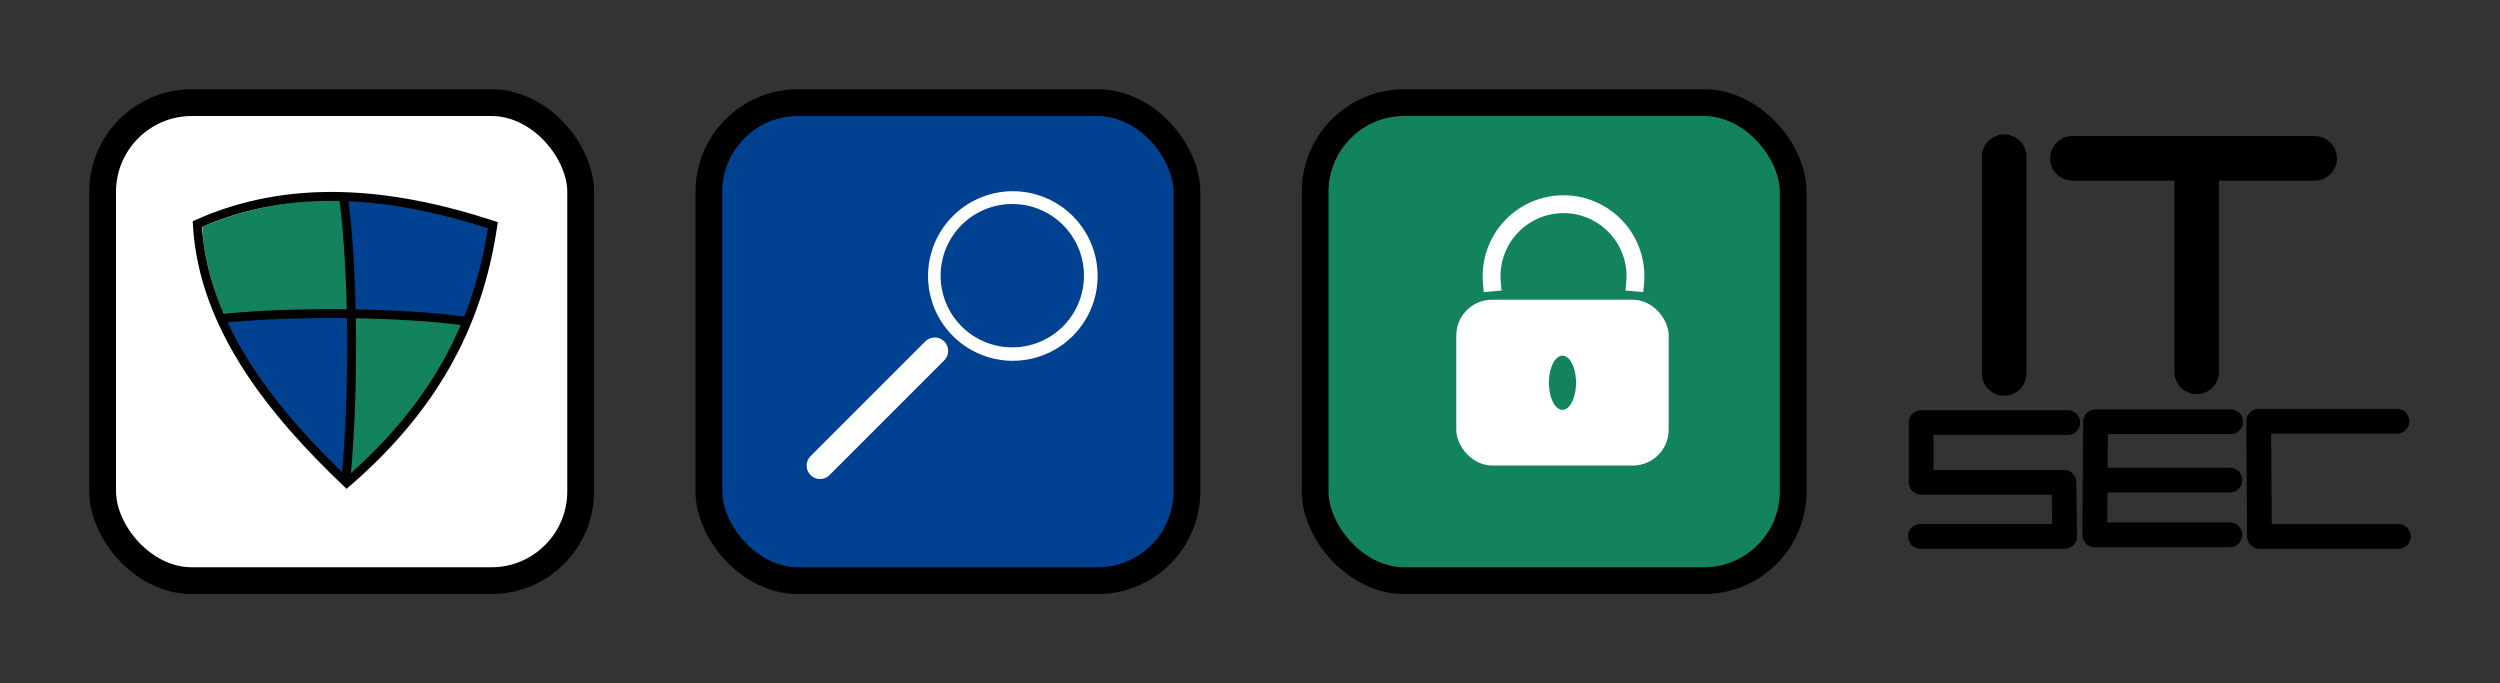
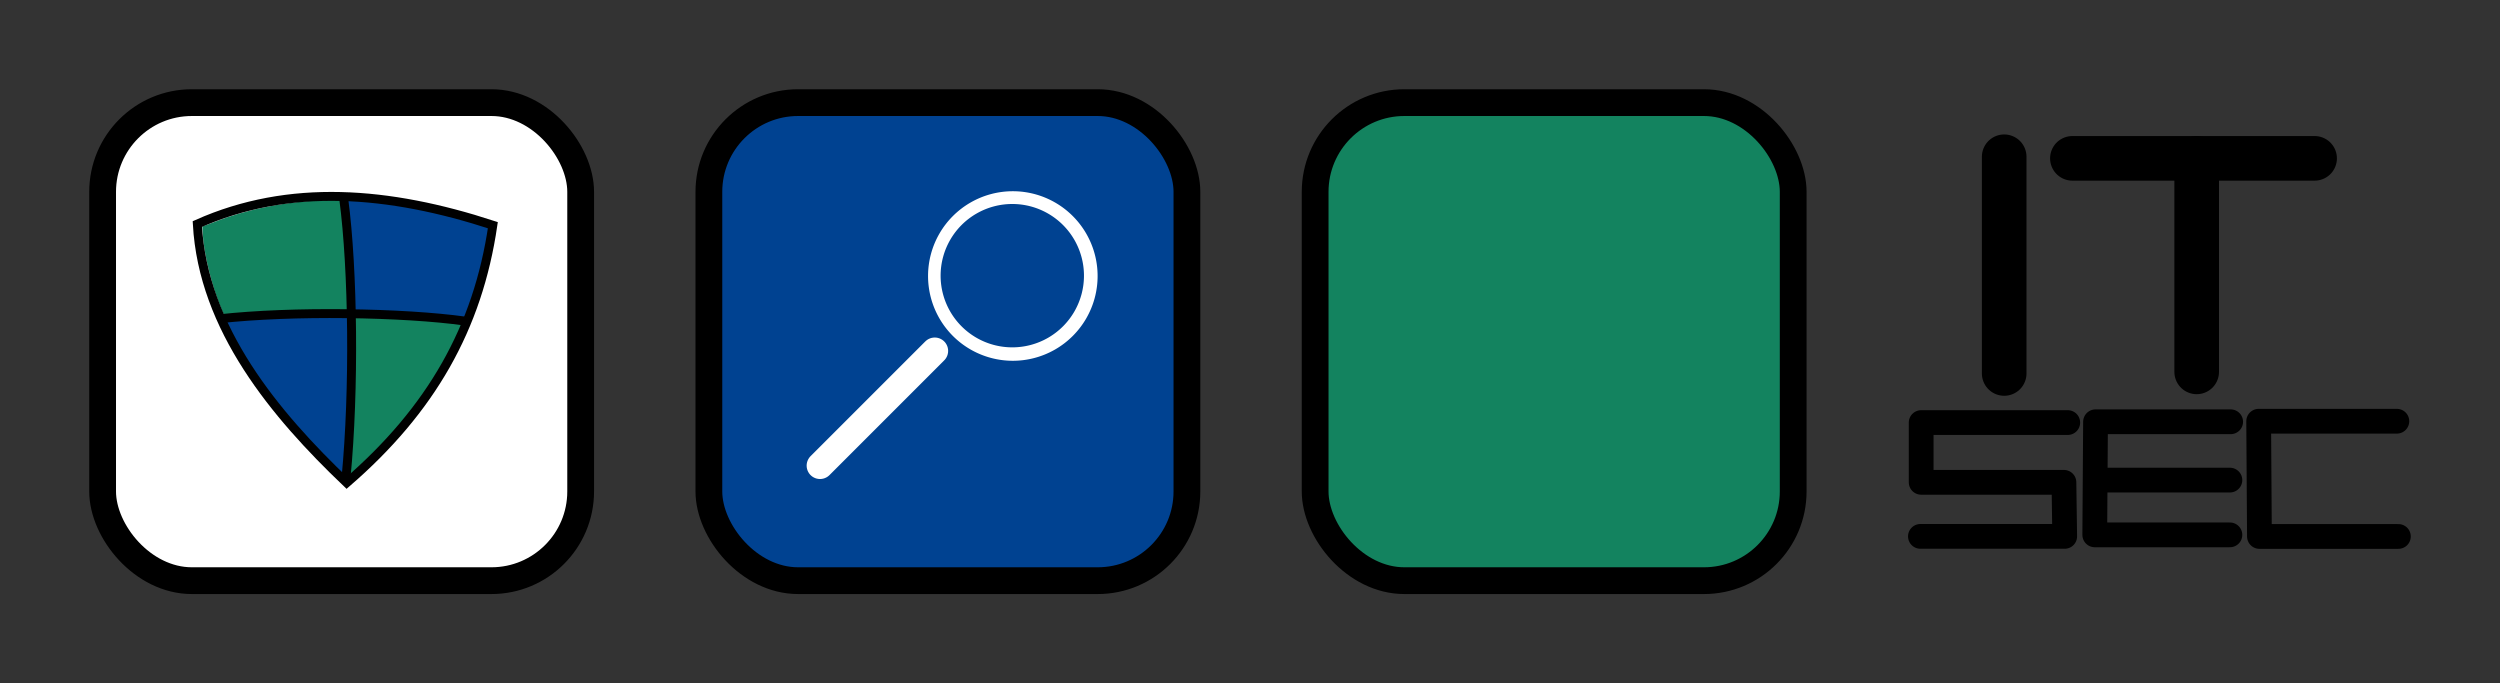
<svg xmlns="http://www.w3.org/2000/svg" version="1.1" width="280.157" height="76.571" id="svg2">
  <rect width="100%" height="100%" fill="#333333" stroke="none" />
  <defs id="defs4" />
  <g transform="translate(-70.04,-29.122)" id="layer1">
    <g transform="translate(0,-0.502)" id="g3034">
      <g transform="translate(136.876,-61.761)" id="g3828">
        <g transform="translate(-65.812,-37.875)" id="g3807">
          <path d="m 223.571,146.826 0,24.286" id="path3787" style="fill:none;stroke:#000000;stroke-width:5;stroke-linecap:round;stroke-linejoin:miter;stroke-miterlimit:4;stroke-opacity:1;stroke-dasharray:none" />
          <path d="m 231.214,147.005 27.143,0" id="path3789" style="fill:none;stroke:#000000;stroke-width:5;stroke-linecap:round;stroke-linejoin:miter;stroke-miterlimit:4;stroke-opacity:1;stroke-dasharray:none" />
          <path d="m 245.143,147.005 0,23.929" id="path3791" style="fill:none;stroke:#000000;stroke-width:5;stroke-linecap:round;stroke-linejoin:miter;stroke-miterlimit:4;stroke-opacity:1;stroke-dasharray:none" />
        </g>
        <g transform="translate(-60.536,-41.875)" id="g3822">
          <path d="m 225.418,180.614 -16.427,0 0,6.696 15.999,0 0.086,6.058 -16.17,0" id="path3793" style="fill:none;stroke:#000000;stroke-width:2.775;stroke-linecap:round;stroke-linejoin:round;stroke-miterlimit:4;stroke-opacity:1;stroke-dasharray:none" />
          <path d="m 243.589,193.199 -15.144,0 0.086,-12.674 15.144,0" id="path3795" style="fill:none;stroke:#000000;stroke-width:2.775;stroke-linecap:round;stroke-linejoin:round;stroke-miterlimit:4;stroke-opacity:1;stroke-dasharray:none" />
          <path d="m 228.959,187.061 14.63,0" id="path3797" style="fill:none;stroke:#000000;stroke-width:2.775;stroke-linecap:round;stroke-linejoin:round;stroke-miterlimit:4;stroke-opacity:1;stroke-dasharray:none" />
          <path d="m 262.47,193.377 -15.571,0 -0.086,-12.913 15.486,0" id="path3799" style="fill:none;stroke:#000000;stroke-width:2.775;stroke-linecap:round;stroke-linejoin:round;stroke-miterlimit:4;stroke-opacity:1;stroke-dasharray:none" />
        </g>
      </g>
    </g>
    <g transform="translate(1.686,0.502)" id="g3022">
      <rect width="53.571" height="53.571" rx="10" x="147.793" y="40.12" id="rect2985" style="fill:#004291;fill-opacity:1;stroke:#000000;stroke-width:3;stroke-linecap:round;stroke-linejoin:round;stroke-miterlimit:4;stroke-opacity:1;stroke-dasharray:none" />
      <path d="m 108.929,222.184 a 8.75,8.75 0 1 1 -17.5,0 8.75,8.75 0 1 1 17.5,0 z" transform="translate(81.676,-162.634)" id="path3839" style="fill:#ffffff;fill-opacity:1;stroke:#ffffff;stroke-width:1.5;stroke-linecap:round;stroke-linejoin:round;stroke-miterlimit:4;stroke-opacity:1;stroke-dasharray:none" />
      <path d="m 108.929,222.184 a 8.75,8.75 0 1 1 -17.5,0 8.75,8.75 0 1 1 17.5,0 z" transform="matrix(0.918,0,0,0.918,89.83,-144.452)" id="path3839-6" style="fill:#004291;fill-opacity:1;stroke:none" />
      <path d="m 173.105,67.943 -12.857,12.857" id="path3841" style="fill:#ffffff;stroke:#ffffff;stroke-width:3;stroke-linecap:round;stroke-linejoin:miter;stroke-miterlimit:4;stroke-opacity:1;stroke-dasharray:none" />
    </g>
    <g transform="translate(0,0.502)" id="g3010">
      <rect width="53.571" height="53.571" rx="10" x="81.54" y="40.12" id="rect2985-8" style="fill:#ffffff;fill-opacity:1;stroke:#000000;stroke-width:3;stroke-linecap:round;stroke-linejoin:round;stroke-miterlimit:4;stroke-opacity:1;stroke-dasharray:none" />
      <g transform="translate(-113.214,-2.679)" id="g3929">
        <path d="m 220.053,82.987 c -3.997,-4.119 -6.255,-6.854 -8.602,-10.421 -1.143,-1.737 -2.911,-4.848 -2.911,-5.122 0,-0.31 3.263,-0.537 9.48,-0.66 l 4.455,-0.088 -0.003,3.003 c -0.005,5.178 -0.425,14.634 -0.662,14.899 -0.051,0.057 -0.842,-0.667 -1.758,-1.611 l 0,0 z" id="path3864" style="fill:#004291;fill-opacity:1;stroke:none" />
        <path d="m 208.064,65.921 c -1.067,-2.526 -1.974,-6.191 -2.094,-8.462 l -0.041,-0.777 1.71,-0.646 c 3.042,-1.149 6.562,-1.917 10.114,-2.206 1.544,-0.126 4.042,-0.188 4.042,-0.101 0,0.02 0.058,0.509 0.129,1.086 0.236,1.925 0.516,5.891 0.608,8.632 l 0.091,2.71 -4.2,0.091 c -4.002,0.087 -6.83,0.218 -9.012,0.419 l -0.994,0.091 -0.354,-0.839 0,0 z" id="path3860" style="fill:#13835f;fill-opacity:1;stroke:none" />
        <path d="m 234.569,66.958 c -1.604,-0.216 -5.558,-0.505 -7.922,-0.58 -1.329,-0.042 -2.785,-0.108 -3.236,-0.147 l -0.819,-0.071 -0.091,-2.643 c -0.117,-3.411 -0.431,-7.698 -0.701,-9.562 l -0.068,-0.473 1.517,0.103 c 3.919,0.266 8.931,1.251 13.613,2.676 l 1.354,0.412 -0.318,1.697 c -0.398,2.123 -1.225,5.201 -1.923,7.159 -0.294,0.824 -0.549,1.507 -0.568,1.517 -0.018,0.011 -0.396,-0.03 -0.839,-0.089 l 0,0 z" id="path3866" style="fill:#004291;fill-opacity:1;stroke:none" />
        <path d="m 222.233,84.551 c 0.263,-1.591 0.677,-12.567 0.6,-15.935 l -0.047,-2.065 1.775,0.078 c 5.431,0.24 10.504,0.622 10.687,0.805 0.112,0.112 -1.706,3.671 -2.851,5.583 -1.175,1.961 -3.191,4.745 -4.717,6.511 -1.083,1.255 -5.25,5.466 -5.408,5.466 -0.062,0 -0.081,-0.2 -0.04,-0.444 z" id="path3862" style="fill:#13835f;fill-opacity:1;stroke:none" />
        <g transform="translate(-65.103,7.378)" id="g3855">
          <path d="m 270.468,49.028 c 0.641,11.704 8.718,21.348 16.742,28.999 9.452,-8.168 14.697,-17.358 16.377,-28.871 -11.642,-3.804 -22.822,-4.723 -33.119,-0.128 z" id="path3847" style="fill:none;stroke:#000000;stroke-width:1px;stroke-linecap:butt;stroke-linejoin:miter;stroke-opacity:1" />
          <path d="m 287.136,77.439 c 0.945,-9.851 0.792,-23.253 -0.253,-31.188" id="path3849" style="fill:none;stroke:#000000;stroke-width:1px;stroke-linecap:round;stroke-linejoin:miter;stroke-opacity:1" />
          <path d="m 272.867,59.655 c 8.189,-0.92 20.679,-0.721 27.653,0.253" id="path3851" style="fill:none;stroke:#000000;stroke-width:1px;stroke-linecap:butt;stroke-linejoin:miter;stroke-opacity:1" />
        </g>
      </g>
    </g>
    <g transform="translate(-0.997,-0.502)" id="g3028">
      <rect width="53.571" height="53.571" rx="10" x="218.415" y="41.124" id="rect2985-7" style="fill:#13835f;fill-opacity:1;stroke:#000000;stroke-width:3;stroke-linecap:round;stroke-linejoin:round;stroke-miterlimit:4;stroke-opacity:1;stroke-dasharray:none" />
-       <rect width="22.8" height="17.58" rx="3.508" x="234.733" y="63.712" id="rect3939" style="fill:#ffffff;fill-opacity:1;stroke:#ffffff;stroke-width:1;stroke-linecap:round;stroke-linejoin:round;stroke-miterlimit:4;stroke-opacity:1;stroke-dasharray:none" />
-       <path d="m 247.892,121.207 a 9.286,9.286 0 1 1 18.501,0" transform="matrix(0.868,0,0,0.868,23.05,-43.935)" id="path3941" style="fill:none;stroke:#ffffff;stroke-width:2.305;stroke-linecap:square;stroke-linejoin:round;stroke-miterlimit:4;stroke-opacity:1;stroke-dasharray:none" />
      <path d="m 261.071,137.005 a 1.518,3.036 0 1 1 -3.036,0 1.518,3.036 0 1 1 3.036,0 z" transform="translate(-13.42,-64.489)" id="path3943" style="fill:#13835f;fill-opacity:1;stroke:none" />
    </g>
  </g>
</svg>